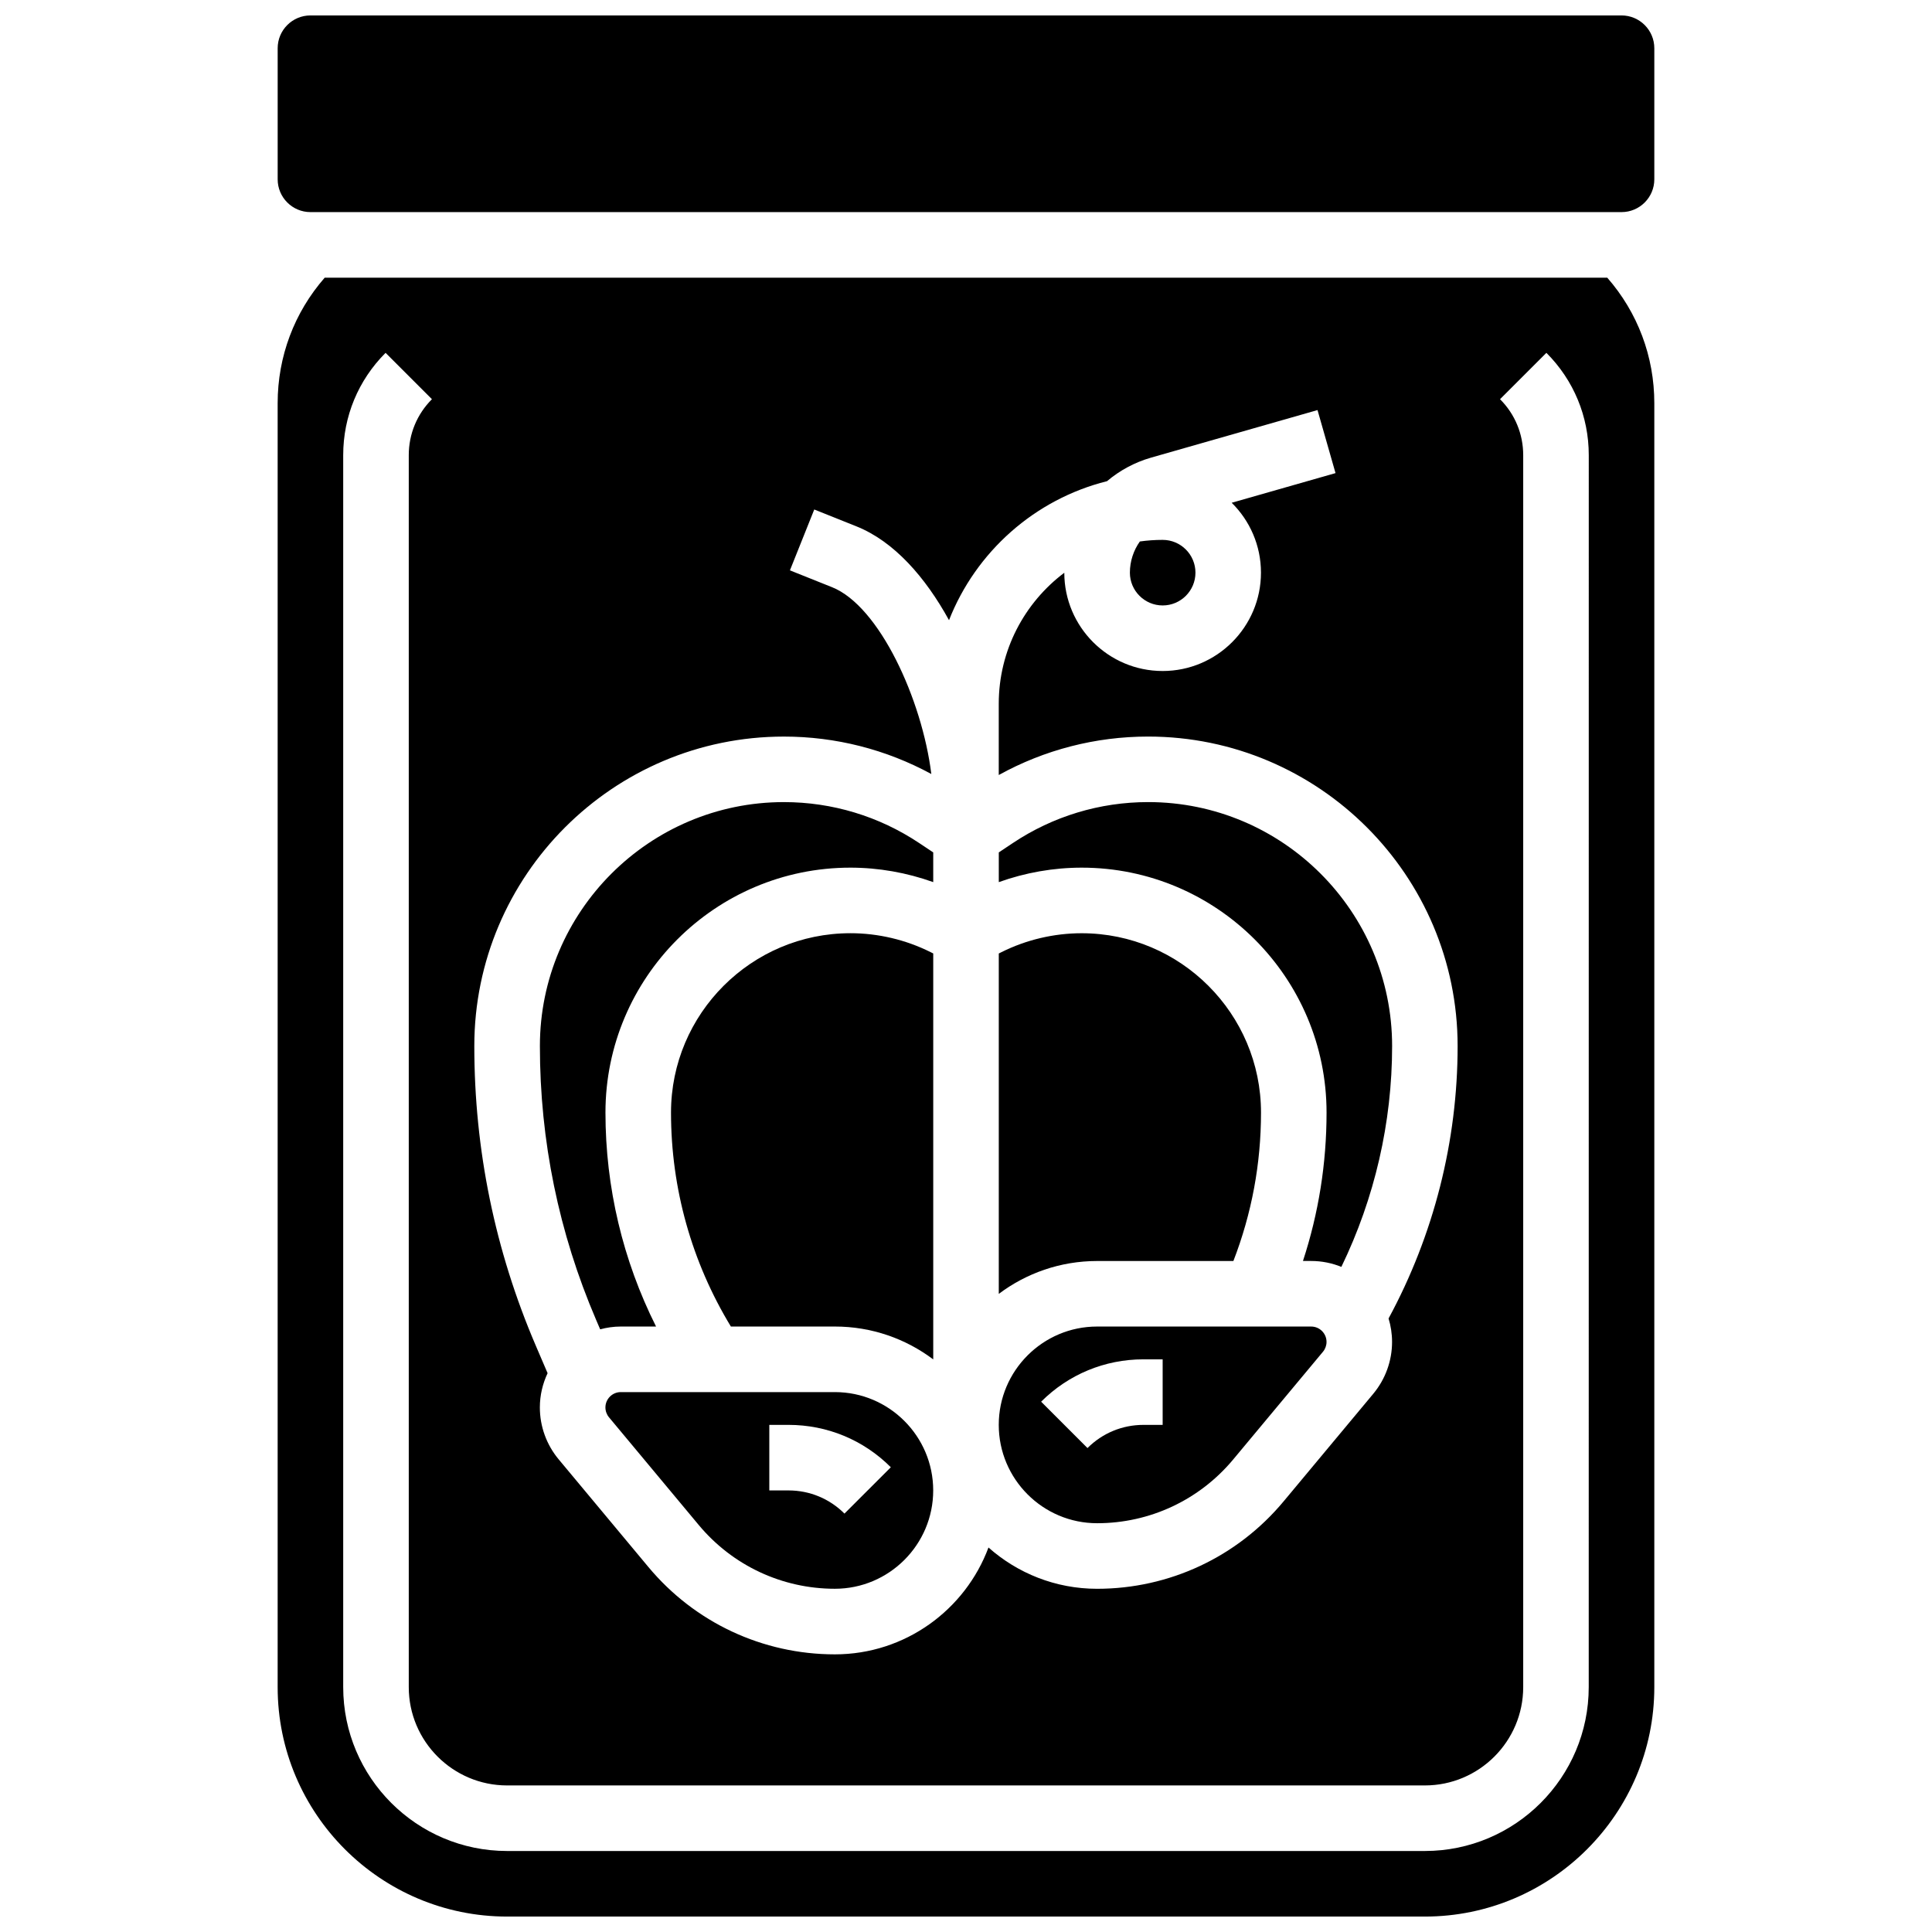
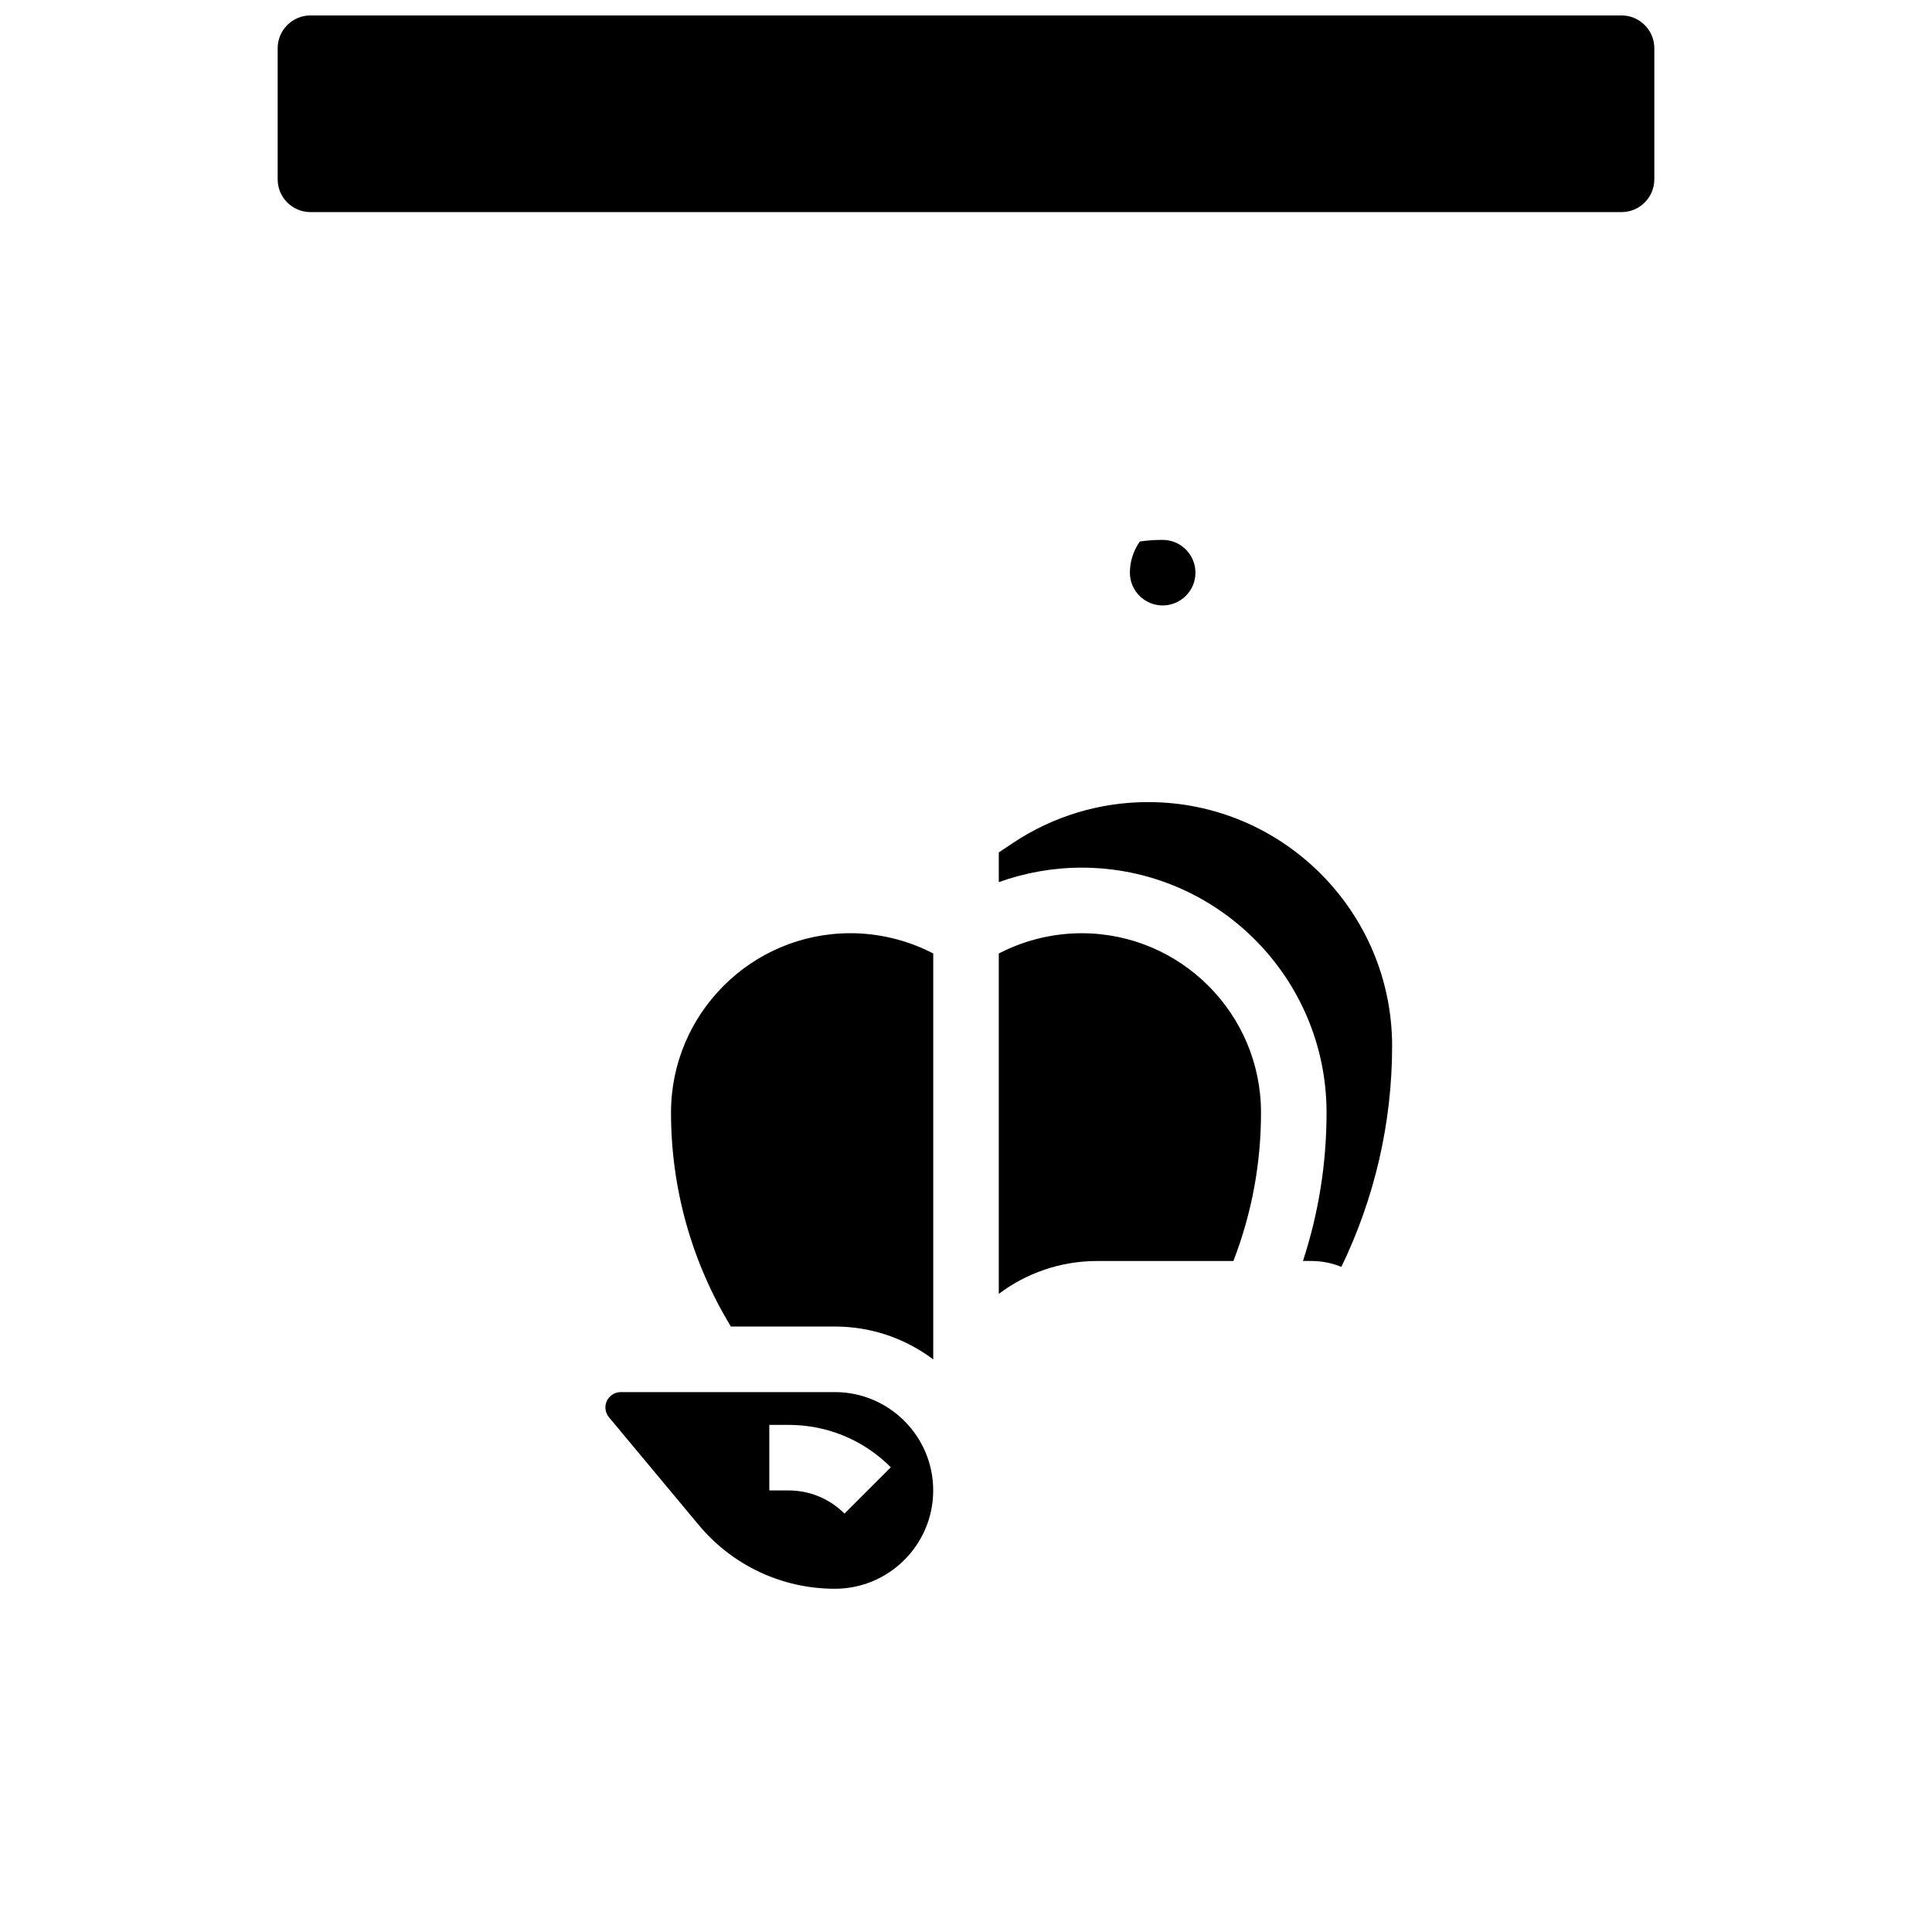
<svg xmlns="http://www.w3.org/2000/svg" width="800px" height="800px" version="1.1" viewBox="144 144 512 512">
  <defs>
    <clipPath id="b">
-       <path d="m217 217h366v434.9h-366z" />
-     </clipPath>
+       </clipPath>
    <clipPath id="a">
      <path d="m217 148.09h366v52.906h-366z" />
    </clipPath>
  </defs>
  <path d="m452.12 304.45c4.789 0 8.688-3.898 8.688-8.688 0-4.789-3.898-8.688-8.688-8.688-2.051 0-4.07 0.145-6.047 0.422-1.672 2.367-2.641 5.238-2.641 8.266 0 4.789 3.898 8.688 8.688 8.688z" />
  <path d="m365.25 512.92h-56.738c-2.242 0-4.07 1.824-4.07 4.07 0 0.949 0.336 1.875 0.945 2.606l23.793 28.551c8.949 10.734 22.094 16.891 36.07 16.891 14.367 0 26.059-11.691 26.059-26.059 0-14.367-11.691-26.059-26.059-26.059zm2.543 32.199c-3.961-3.961-9.227-6.141-14.828-6.141h-5.09v-17.371h5.09c10.242 0 19.871 3.988 27.113 11.23z" />
  <path d="m369.36 391.31c-26.211 0-47.535 21.324-47.535 47.531 0 20.094 5.477 39.598 15.867 56.703h27.566c9.77 0 18.797 3.246 26.059 8.711v-107.58l-0.703-0.352c-6.562-3.281-13.914-5.016-21.254-5.016z" />
  <path d="m470.86 478.18c4.859-12.566 7.32-25.77 7.32-39.332 0-26.207-21.324-47.531-47.531-47.531-7.344 0-14.691 1.734-21.258 5.016l-0.703 0.352v90.207c7.266-5.465 16.289-8.711 26.059-8.711z" />
  <path d="m495.55 438.84c0 13.48-2.102 26.66-6.254 39.332h2.184c2.828 0 5.523 0.562 7.996 1.562 8.816-18.195 13.449-38.23 13.449-58.516 0-35.652-29.004-64.656-64.656-64.656-12.809 0-25.211 3.754-35.863 10.859l-3.715 2.477v7.875c7.027-2.519 14.496-3.836 21.957-3.836 35.789-0.004 64.902 29.113 64.902 64.902z" />
-   <path d="m434.74 547.67c13.977 0 27.121-6.156 36.07-16.895l23.793-28.551c0.609-0.73 0.941-1.656 0.941-2.606 0-2.242-1.824-4.07-4.07-4.07h-56.734c-14.367 0-26.059 11.691-26.059 26.059 0 14.371 11.691 26.062 26.059 26.062zm12.285-43.434h5.09v17.371h-5.09c-5.602 0-10.867 2.18-14.828 6.141l-12.285-12.285c7.242-7.238 16.871-11.227 27.113-11.227z" />
-   <path d="m303.05 496.28c1.75-0.461 3.578-0.734 5.469-0.734h9.344c-8.797-17.543-13.41-36.871-13.41-56.703 0-35.789 29.117-64.906 64.906-64.906 7.461 0 14.93 1.316 21.957 3.836v-7.875l-3.715-2.477c-10.656-7.102-23.059-10.855-35.863-10.855-35.652 0-64.66 29.004-64.66 64.656 0 25.082 5.008 49.484 14.891 72.539z" />
  <g clip-path="url(#b)">
    <path d="m230.05 217.59c-8.059 9.219-12.469 20.895-12.469 33.254v340.26c0 33.527 27.277 60.805 60.805 60.805h243.22c33.527 0 60.805-27.277 60.805-60.805v-340.26c0-12.359-4.41-24.035-12.469-33.254zm121.68 121.61c13.738 0 27.105 3.418 39.082 9.922-2.453-19.75-13.762-44.488-26.301-49.504l-11.172-4.469 6.449-16.129 11.172 4.469c9.957 3.984 18.266 13.449 24.539 24.867 7.121-18.129 22.707-32.043 41.867-36.836 3.348-2.828 7.305-4.992 11.691-6.246l44.098-12.598 4.773 16.703-27.516 7.859c4.789 4.723 7.758 11.285 7.758 18.527 0 14.367-11.691 26.059-26.059 26.059-14.363 0-26.047-11.68-26.059-26.039-10.543 7.934-17.371 20.547-17.371 34.727v18.875c12.102-6.68 25.648-10.191 39.578-10.191 45.23 0.004 82.027 36.801 82.027 82.031 0 25.195-6.32 50.055-18.301 72.18 0.598 1.969 0.926 4.055 0.926 6.215 0 5.004-1.766 9.879-4.969 13.727l-23.793 28.551c-12.254 14.707-30.266 23.145-49.414 23.145-11.031 0-21.109-4.141-28.777-10.941-6.152 16.516-22.078 28.316-40.711 28.316-19.148 0-37.156-8.438-49.414-23.145l-23.793-28.551c-3.207-3.848-4.973-8.723-4.973-13.73 0-3.25 0.75-6.324 2.051-9.086l-3.129-7.297c-10.812-25.227-16.293-51.934-16.293-79.383 0-45.23 36.797-82.027 82.031-82.027zm213.3 251.9c0 23.949-19.484 43.434-43.434 43.434h-243.21c-23.949 0-43.434-19.484-43.434-43.434v-326.48c0-10.242 3.988-19.871 11.23-27.113l12.285 12.285c-3.961 3.961-6.141 9.227-6.141 14.828v326.48c0 14.367 11.691 26.059 26.059 26.059h243.22c14.367 0 26.059-11.691 26.059-26.059v-326.48c0-5.602-2.18-10.867-6.141-14.828l12.285-12.285c7.242 7.242 11.23 16.871 11.23 27.113z" />
  </g>
  <g clip-path="url(#a)">
    <path d="m573.73 148.09h-347.46c-4.789 0-8.684 3.898-8.684 8.688v34.746c0 4.789 3.898 8.688 8.688 8.688h347.45c4.789 0 8.688-3.898 8.688-8.688v-34.746c0-4.789-3.898-8.688-8.688-8.688z" />
  </g>
</svg>